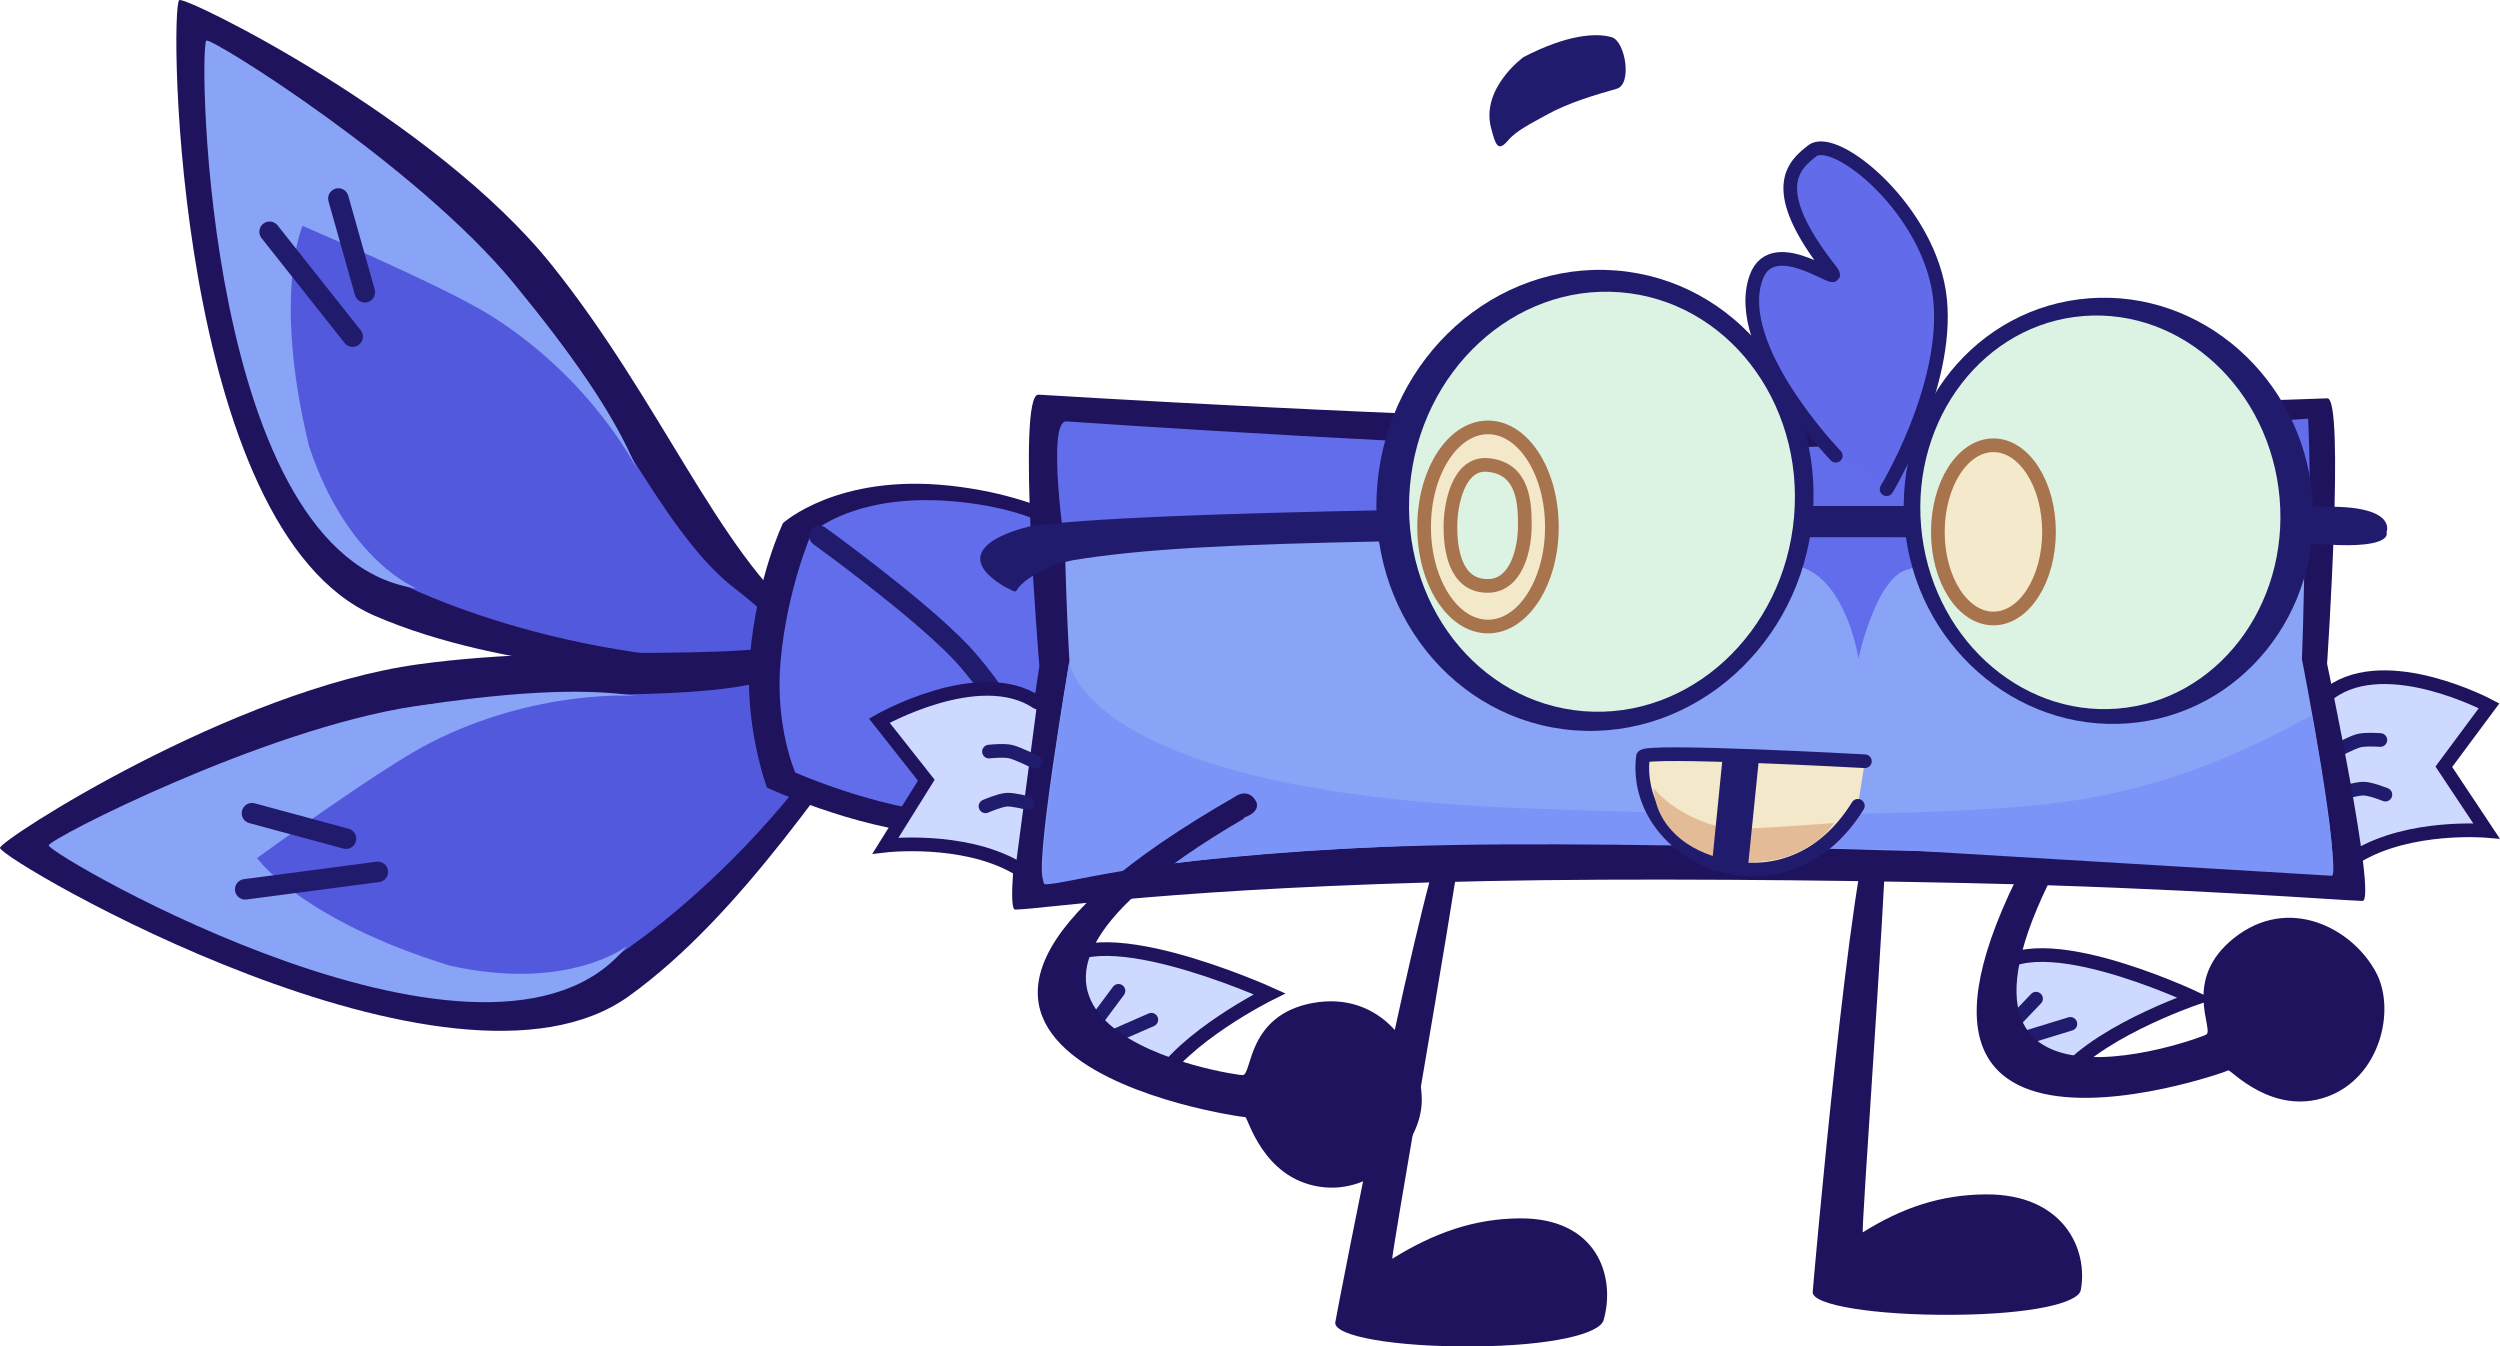
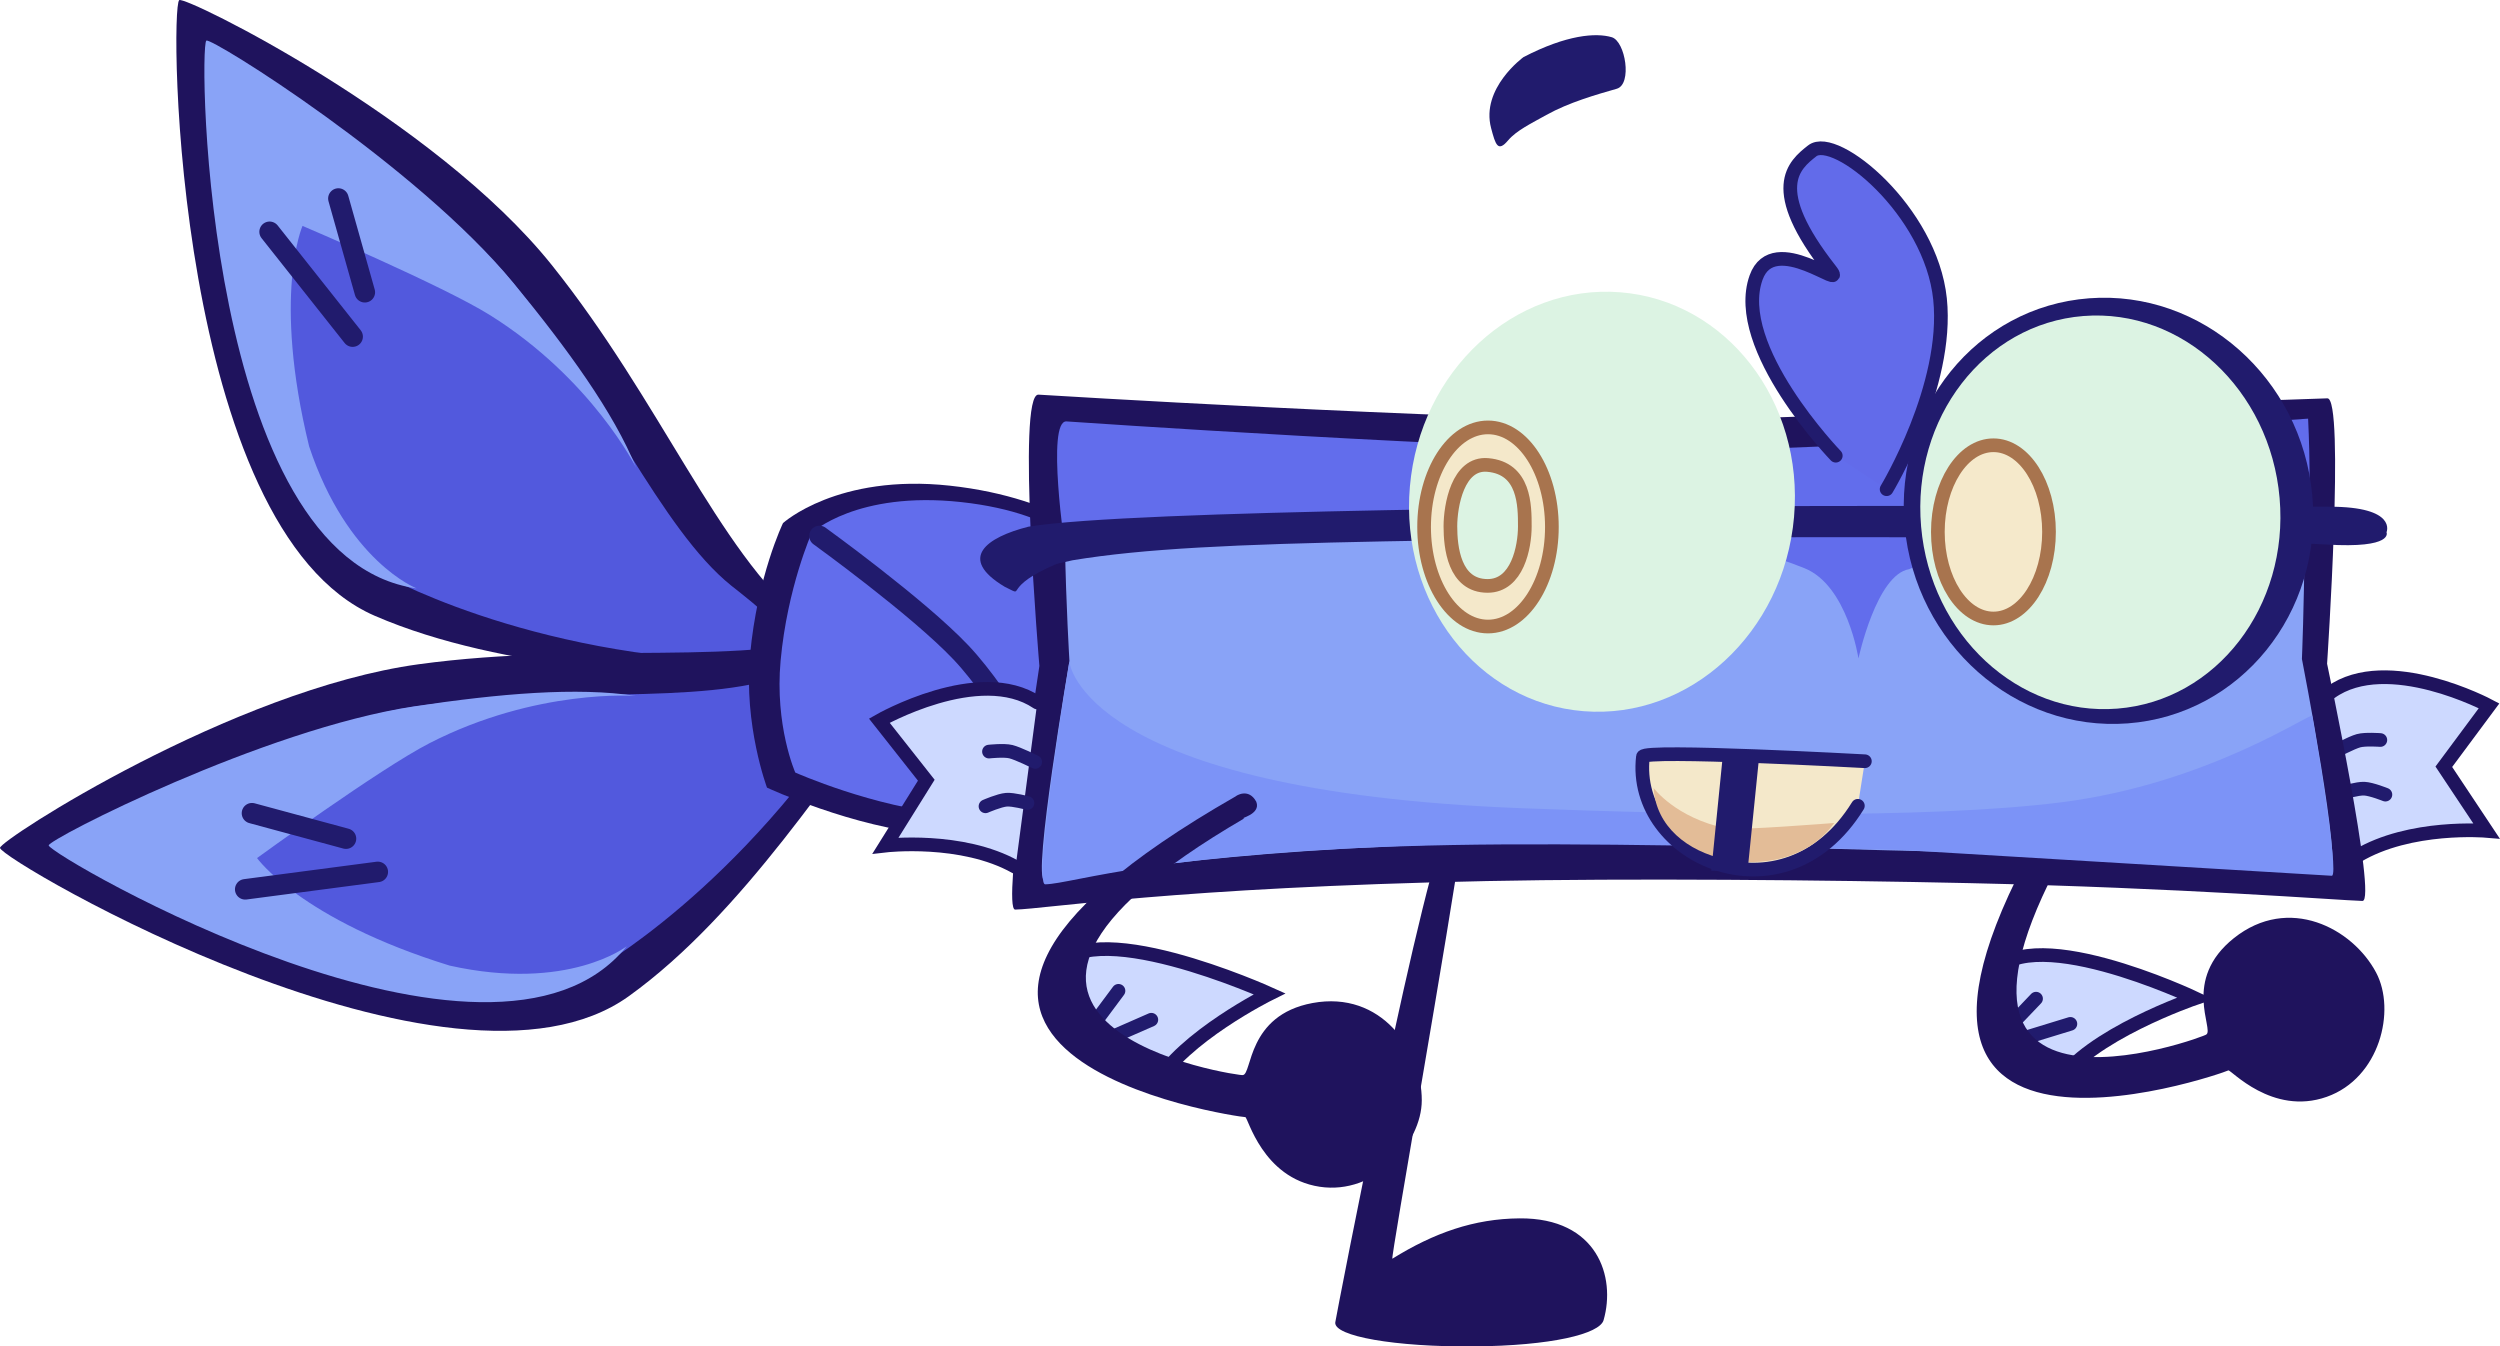
<svg xmlns="http://www.w3.org/2000/svg" version="1.1" width="182.81" height="98.458" viewBox="0,0,182.81,98.458">
  <g transform="translate(-148.595,-130.771)">
    <g data-paper-data="{&quot;isPaintingLayer&quot;:true}" fill-rule="nonzero" stroke-linejoin="miter" stroke-miterlimit="10" stroke-dasharray="" stroke-dashoffset="0" style="mix-blend-mode: normal">
      <g>
        <g stroke-linecap="round">
          <g>
            <g stroke="none" stroke-width="0">
              <path d="M205.795,181.137c-7.616,-1.027 -20.304,-1.223 -29.793,-5.335c-14.625,-6.337 -15.034,-44.477 -14.3,-45.022c0.437,-0.324 18.677,8.675 27.238,19.368c7.957,9.939 12.133,20.851 18.453,26.074c2.901,2.397 3.924,5.66 -1.598,4.916z" fill="#1f135d" />
              <path d="M176.167,172.568c-11.86,-4.935 -12.803,-35.957 -12.222,-36.411c0.346,-0.27 15.155,6.776 22.21,15.346c6.557,7.965 10.752,17.943 15.918,22.096c1.175,0.945 7.121,5.31 2.454,5.585c-0.214,0.013 -0.451,0.017 -0.712,0.011c-16.893,-0.348 -27.648,-6.627 -27.648,-6.627z" fill="#5259dd" />
              <path d="M179.061,173.797c-15.48,-2.157 -15.959,-39.601 -15.377,-40.056c0.346,-0.27 15.382,9.128 22.437,17.698c3.989,4.845 7.362,9.51 8.998,13.545c0,0 -3.237,-6.518 -10.716,-11.184c-3.461,-2.159 -13.687,-6.511 -13.687,-6.511c0,0 -2.223,5.043 0.484,16.122c2.794,8.431 7.862,10.386 7.862,10.386z" fill="#89a3f7" />
            </g>
            <path d="M174.382,155.386l-6.073,-7.665" fill="none" stroke="#211b6d" stroke-width="1.5" />
            <path d="M175.273,152.142l-1.934,-6.855" fill="none" stroke="#211b6d" stroke-width="1.5" />
          </g>
          <g data-paper-data="{&quot;index&quot;:null}">
            <g stroke="none" stroke-width="0">
              <path d="M214.448,180.794c-4.792,6.008 -11.475,16.794 -19.877,22.826c-12.948,9.296 -45.885,-9.938 -45.976,-10.847c-0.054,-0.541 17.034,-11.572 30.606,-13.428c12.614,-1.725 24.122,0.295 31.849,-2.446c3.546,-1.258 6.872,-0.46 3.397,3.895z" fill="#1f135d" />
              <path d="M191.882,201.818c-10.325,7.643 -37.429,-7.477 -37.52,-8.209c-0.054,-0.436 13.596,-9.525 24.573,-11.179c10.202,-1.537 20.918,-0.013 27.134,-2.313c1.414,-0.523 8.213,-3.383 6.052,0.762c-0.099,0.19 -0.217,0.396 -0.356,0.616c-8.973,14.317 -19.884,20.322 -19.884,20.322z" fill="#5259dd" />
              <path d="M194.423,199.965c-9.799,12.176 -42.176,-6.641 -42.268,-7.373c-0.054,-0.436 15.731,-8.512 26.707,-10.165c6.206,-0.935 11.94,-1.434 16.244,-0.766c0,0 -7.255,-0.569 -15.1,3.453c-3.63,1.861 -12.615,8.402 -12.615,8.402c0,0 3.186,4.497 14.083,7.863c8.669,1.932 12.949,-1.413 12.949,-1.413z" fill="#89a3f7" />
            </g>
            <path d="M176.221,194.527l-9.695,1.275" fill="none" stroke="#211b6d" stroke-width="1.5" />
            <path d="M173.895,192.097l-6.875,-1.861" fill="none" stroke="#211b6d" stroke-width="1.5" />
          </g>
        </g>
        <g>
          <path d="M204.681,188.366c0,0 -1.711,-4.562 -1.239,-9.702c0.528,-5.75 2.409,-9.642 2.409,-9.642c0,0 3.98,-3.627 12.195,-2.737c8.358,0.906 12.055,4.701 12.055,4.701c0,0 0.362,6.516 -0.098,10.091c-0.438,3.41 -2.415,9.263 -2.415,9.263c0,0 -4.607,1.946 -10.713,1.447c-5.919,-0.483 -12.195,-3.422 -12.195,-3.422z" fill="#1f135d" stroke="none" stroke-width="0" stroke-linecap="butt" />
          <path d="M206.749,187.263c0,0 -1.51,-3.416 -1.072,-8.184c0.49,-5.334 2.275,-9.343 2.275,-9.343c0,0 3.285,-3.079 10.906,-2.253c7.754,0.84 9.632,4.229 9.632,4.229c0,0 1.068,1.206 0.317,9.717c-0.941,4.724 -2.615,7.271 -2.615,7.271c0,0 -2.511,2.037 -8.175,1.575c-5.491,-0.448 -11.266,-3.011 -11.266,-3.011z" fill="#626dec" stroke="none" stroke-width="0" stroke-linecap="butt" />
          <path d="M208.518,169.962c0,0 7.173,5.175 10.339,8.513c3.221,3.397 6.806,10.146 6.806,10.146" fill="none" stroke="#211b6d" stroke-width="1.5" stroke-linecap="round" />
        </g>
      </g>
      <path d="M246.236,227.465c0.052,-0.392 6.638,-34.567 8.445,-36.869c0.019,-0.024 1.117,-0.729 0.939,0.55c-1.012,7.302 -5.365,31.763 -5.209,31.667c3.046,-1.893 5.979,-2.924 9.296,-2.95c5.712,-0.046 7.058,4.291 6.148,7.445c-0.291,1.008 -3.808,1.873 -9.52,1.919c-5.712,0.046 -10.234,-0.743 -10.099,-1.762z" fill="#1f135d" stroke="none" stroke-width="0" stroke-linecap="butt" />
-       <path d="M281.147,225.259c0.009,-0.369 2.863,-32.511 4.419,-34.676c0.016,-0.023 1.037,-0.685 0.999,0.518c-0.215,6.868 -1.896,29.874 -1.751,29.783c2.839,-1.78 5.66,-2.75 8.974,-2.775c5.707,-0.043 7.526,4.035 6.961,7.002c-0.181,0.948 -3.603,1.762 -9.311,1.805c-5.707,0.043 -10.315,-0.699 -10.291,-1.657z" fill="#1f135d" stroke="none" stroke-width="0" stroke-linecap="butt" />
      <g>
        <g data-paper-data="{&quot;index&quot;:null}" stroke-width="1" stroke-linecap="round">
          <path d="M294.086,202.336c2.329,-4.597 15.033,1.431 15.033,1.431c0,0 -7.878,2.695 -10.047,6.243" fill="#cdd9ff" stroke="#1f135d" />
          <path d="M297.479,203.798l-1.925,2.017" fill="none" stroke="#211b6d" />
          <path d="M296.139,206.821l3.851,-1.181" fill="none" stroke="#211b6d" />
        </g>
        <path d="M311.538,209.044c-0.338,0.199 -31.791,11.261 -11.694,-20.739c-0.018,-0.001 1.092,-0.639 1.486,-0.106c0.607,0.913 -0.37,2.055 0.051,1.81c-15.854,25.656 8.706,16.481 8.551,16.406c0.579,-0.373 -1.799,-4.003 2.013,-7.043c4.008,-3.197 8.683,-0.726 10.402,2.519c1.467,2.768 0.27,7.713 -3.614,9.085c-4.002,1.413 -7.034,-2.028 -7.196,-1.933z" data-paper-data="{&quot;index&quot;:null}" fill="#1f135d" stroke="none" stroke-width="0" stroke-linecap="butt" />
      </g>
      <path d="M260.004,134.944c3.154,-1.635 5.291,-1.791 6.448,-1.452c0.997,0.292 1.514,3.439 0.367,3.769c-1.459,0.419 -3.498,0.995 -5.148,1.917c-1.082,0.605 -2.182,1.13 -2.795,1.855c-0.749,0.886 -0.918,0.346 -1.246,-0.895c-0.772,-2.918 2.373,-5.194 2.373,-5.194z" fill="#211b6d" stroke="none" stroke-width="0" stroke-linecap="butt" />
      <g stroke-linecap="round">
        <g stroke-width="1">
          <path d="M319.022,181.402c4.149,-2.982 11.584,0.981 11.584,0.981l-3.309,4.456l3.117,4.688c0,0 -5.596,-0.48 -9.462,1.852" fill="#cdd9ff" stroke="#1f135d" />
          <path d="M319.298,185.741c0,0 1.239,-0.66 1.76,-0.804c0.5,-0.138 1.597,-0.053 1.597,-0.053" fill="none" stroke="#211b6d" />
          <path d="M319.949,188.731c0,0 1.031,-0.313 1.535,-0.289c0.521,0.025 1.541,0.435 1.541,0.435" fill="none" stroke="#211b6d" />
        </g>
        <g stroke="none" stroke-width="0">
          <path d="M318.774,159.899c1.299,-0.11 -0.013,19.406 -0.013,19.406c0,0 3.686,17.38 2.585,17.347c-1.814,-0.054 -13.118,-0.955 -28.786,-1.304c-10.512,-0.234 -24.899,-0.362 -35.259,-0.15c-22.736,0.465 -32.257,2.04 -34.473,2.086c-1.007,0.021 1.771,-17.816 1.771,-17.816c0,0 -1.692,-19.984 -0.06,-19.839c0,0 29.163,1.808 46.338,1.926z" fill="#1f135d" />
          <path d="M270.266,164.852c21.293,0.134 39.166,-1.815 46.123,-2.351c1.205,-0.093 0.532,16.456 0.532,16.456c0,0 3.056,15.667 2.035,15.64c-1.683,-0.045 -14.044,-1.261 -28.577,-1.557c-9.751,-0.199 -23.096,-0.785 -32.705,-0.605c-21.089,0.394 -30.647,2.66 -32.702,2.699c-0.934,0.018 1.824,-16.037 1.824,-16.037c0,0 -1.025,-16.945 0.488,-16.823c0,0 27.051,2.479 42.982,2.579z" fill="#89a3f7" />
          <path d="M287.469,192.913c-9.751,-0.199 -23.096,-0.53 -32.705,-0.35c-21.089,0.394 -27.683,2.834 -29.738,2.873c-0.934,0.018 1.763,-16.268 1.763,-16.268c0,0 0.912,9.451 33.012,10.7c12.344,0.48 29.671,0.819 39.518,-0.429c10.765,-1.365 18.293,-6.617 18.355,-6.318c0,0 2.05,11.706 1.431,11.69z" fill="#7c93f7" />
        </g>
        <path d="M296.389,162.831l20.984,-1.447c0,0 0.376,7.426 -0.286,7.65c-0.662,0.223 -14.372,-3.178 -28.887,3.357c-2.392,0.398 -3.707,6.528 -3.707,6.528c0,0 -0.803,-5.344 -3.954,-6.602c-19.197,-7.665 -54.043,-1.283 -54.043,-1.283c0,0 -1.418,-9.569 0.095,-9.447c0,0 30.288,2.091 46.22,2.191z" fill="#626dec" stroke="none" stroke-width="0" />
        <path d="M319.561,187.856" fill="none" stroke="#1f135d" stroke-width="1" />
        <g data-paper-data="{&quot;index&quot;:null}" stroke-width="1">
          <path d="M222.858,194.169c-3.931,-2.214 -9.511,-1.566 -9.511,-1.566l2.982,-4.78l-3.435,-4.354c0,0 7.318,-4.185 11.551,-1.329" fill="#cdd9ff" stroke="#1f135d" />
          <path d="M220.913,185.73c0,0 1.094,-0.119 1.598,0.005c0.525,0.128 1.782,0.751 1.782,0.751" fill="none" stroke="#211b6d" />
          <path d="M220.658,189.731c0,0 1.008,-0.44 1.528,-0.481c0.503,-0.039 1.542,0.242 1.542,0.242" fill="none" stroke="#211b6d" />
        </g>
        <path d="M282.834,164.094c0,0 -7.645,-7.918 -5.828,-13.023c1.271,-3.57 6.785,1.172 5.424,-0.562c-4.686,-5.973 -2.652,-7.661 -1.32,-8.706c1.684,-1.321 8.679,4.384 9.348,10.836c0.66,6.36 -3.906,13.905 -3.906,13.905" data-paper-data="{&quot;index&quot;:null}" fill="#626bea" stroke="#211b6d" stroke-width="1" />
      </g>
      <g stroke="none" stroke-width="0" stroke-linecap="butt">
        <path d="M222.068,173.681c-3.488,-2.083 -1.334,-3.62 1.729,-4.397c3.867,-0.631 14.651,-0.978 26.129,-1.206c25.393,-0.506 59.54,-0.255 69.006,-0.255c5.001,0 4.175,1.868 4.175,1.868c0,0 0.575,1.205 -4.407,0.897c-9.535,-0.589 -43.462,-0.733 -68.92,-0.229c-10.853,0.215 -17.595,0.527 -22.754,1.381c-1.084,0.266 -0.922,0.127 -1.895,0.592c-3.237,1.547 -1.476,2.121 -3.061,1.349z" fill="#211b6d" />
        <g>
-           <path d="M266.738,150.548c8.788,0.674 15.235,8.748 14.4,18.033c-0.835,9.286 -8.636,16.267 -17.424,15.593c-8.788,-0.674 -15.235,-8.748 -14.4,-18.033c0.835,-9.286 8.636,-16.267 17.424,-15.593z" fill="#211b6d" />
          <path d="M251.692,166.348c0.737,-8.459 7.623,-14.819 15.38,-14.205c7.757,0.614 13.448,7.969 12.711,16.429c-0.737,8.459 -7.623,14.819 -15.38,14.205c-7.757,-0.614 -13.448,-7.969 -12.711,-16.429z" fill="#dcf3e3" />
          <path d="M317.678,166.997c0.782,8.584 -5.256,16.047 -13.487,16.67c-8.231,0.623 -15.537,-5.83 -16.319,-14.414c-0.782,-8.584 5.256,-16.047 13.487,-16.67c8.231,-0.623 15.537,5.83 16.319,14.414z" fill="#211b6d" />
          <path d="M315.289,167.192c0.688,7.928 -4.623,14.821 -11.862,15.396c-7.239,0.575 -13.665,-5.385 -14.353,-13.312c-0.688,-7.928 4.623,-14.821 11.862,-15.396c7.239,-0.575 13.665,5.385 14.353,13.312z" fill="#dcf3e3" />
        </g>
      </g>
      <path d="M298.427,169.664c0,3.498 -1.82,6.334 -4.064,6.334c-2.245,0 -4.064,-2.836 -4.064,-6.334c0,-3.498 1.82,-6.334 4.064,-6.334c2.245,0 4.064,2.836 4.064,6.334z" fill="#f5e9cb" stroke="#a8744e" stroke-width="1" stroke-linecap="butt" />
      <path d="M257.403,162.024c2.58,0 4.672,3.26 4.672,7.281c0,4.021 -2.092,7.281 -4.672,7.281c-2.58,0 -4.672,-3.26 -4.672,-7.281c0,-4.021 2.092,-7.281 4.672,-7.281zM257.375,173.615c2.183,0 2.721,-2.851 2.721,-4.354c0,-1.503 0.003,-4.26 -2.721,-4.49c-2.18,-0.184 -2.721,2.987 -2.721,4.49c0,1.503 0.266,4.354 2.721,4.354z" fill="#f4e8ca" stroke="#a8744e" stroke-width="1" stroke-linecap="butt" />
      <g>
        <path d="M284.449,189.693c-5.412,8.77 -16.581,3.799 -15.716,-3.592c0.065,-0.553 16.229,0.335 16.229,0.335" fill="#f4e8ca" stroke="#211b6d" stroke-width="1" stroke-linecap="round" />
        <path d="M282.427,191.334c-3.571,4.36 -12.582,2.688 -12.91,-2.938c0,0 1.6,2.173 5.295,2.95c0.811,0.17 7.912,-0.396 7.912,-0.396z" fill="#e3bc97" stroke="#000000" stroke-width="0" stroke-linecap="round" />
        <path d="M273.731,194.443l0.847,-8.458l2.653,0.121l-0.847,8.337z" fill="#211b6d" stroke="none" stroke-width="0" stroke-linecap="butt" />
      </g>
      <g>
        <g data-paper-data="{&quot;index&quot;:null}" stroke-width="1" stroke-linecap="round">
          <path d="M225.69,201.875c2.129,-4.598 15.74,1.567 15.74,1.567c0,0 -6.346,3.146 -8.354,6.708" fill="#cdd9ff" stroke="#1f135d" />
          <path d="M228.217,206.134l2.166,-2.91" fill="none" stroke="#211b6d" />
          <path d="M232.785,205.338l-3.553,1.557" fill="none" stroke="#211b6d" />
        </g>
        <path d="M239.657,212.46c-0.391,0.016 -33.486,-4.686 -0.694,-23.462c-0.015,-0.009 0.924,-0.662 1.497,0.401c0.378,0.955 -1.362,1.231 -0.875,1.213c-26.063,15.176 -0.006,18.911 -0.108,18.772c0.687,-0.056 0.297,-4.378 5.091,-5.267c5.041,-0.935 8.003,3.446 7.993,7.119c-0.009,3.132 -3.391,6.933 -7.465,6.315c-4.197,-0.637 -5.252,-5.1 -5.44,-5.092z" data-paper-data="{&quot;index&quot;:null}" fill="#1f135d" stroke="none" stroke-width="0" stroke-linecap="butt" />
      </g>
    </g>
  </g>
</svg>